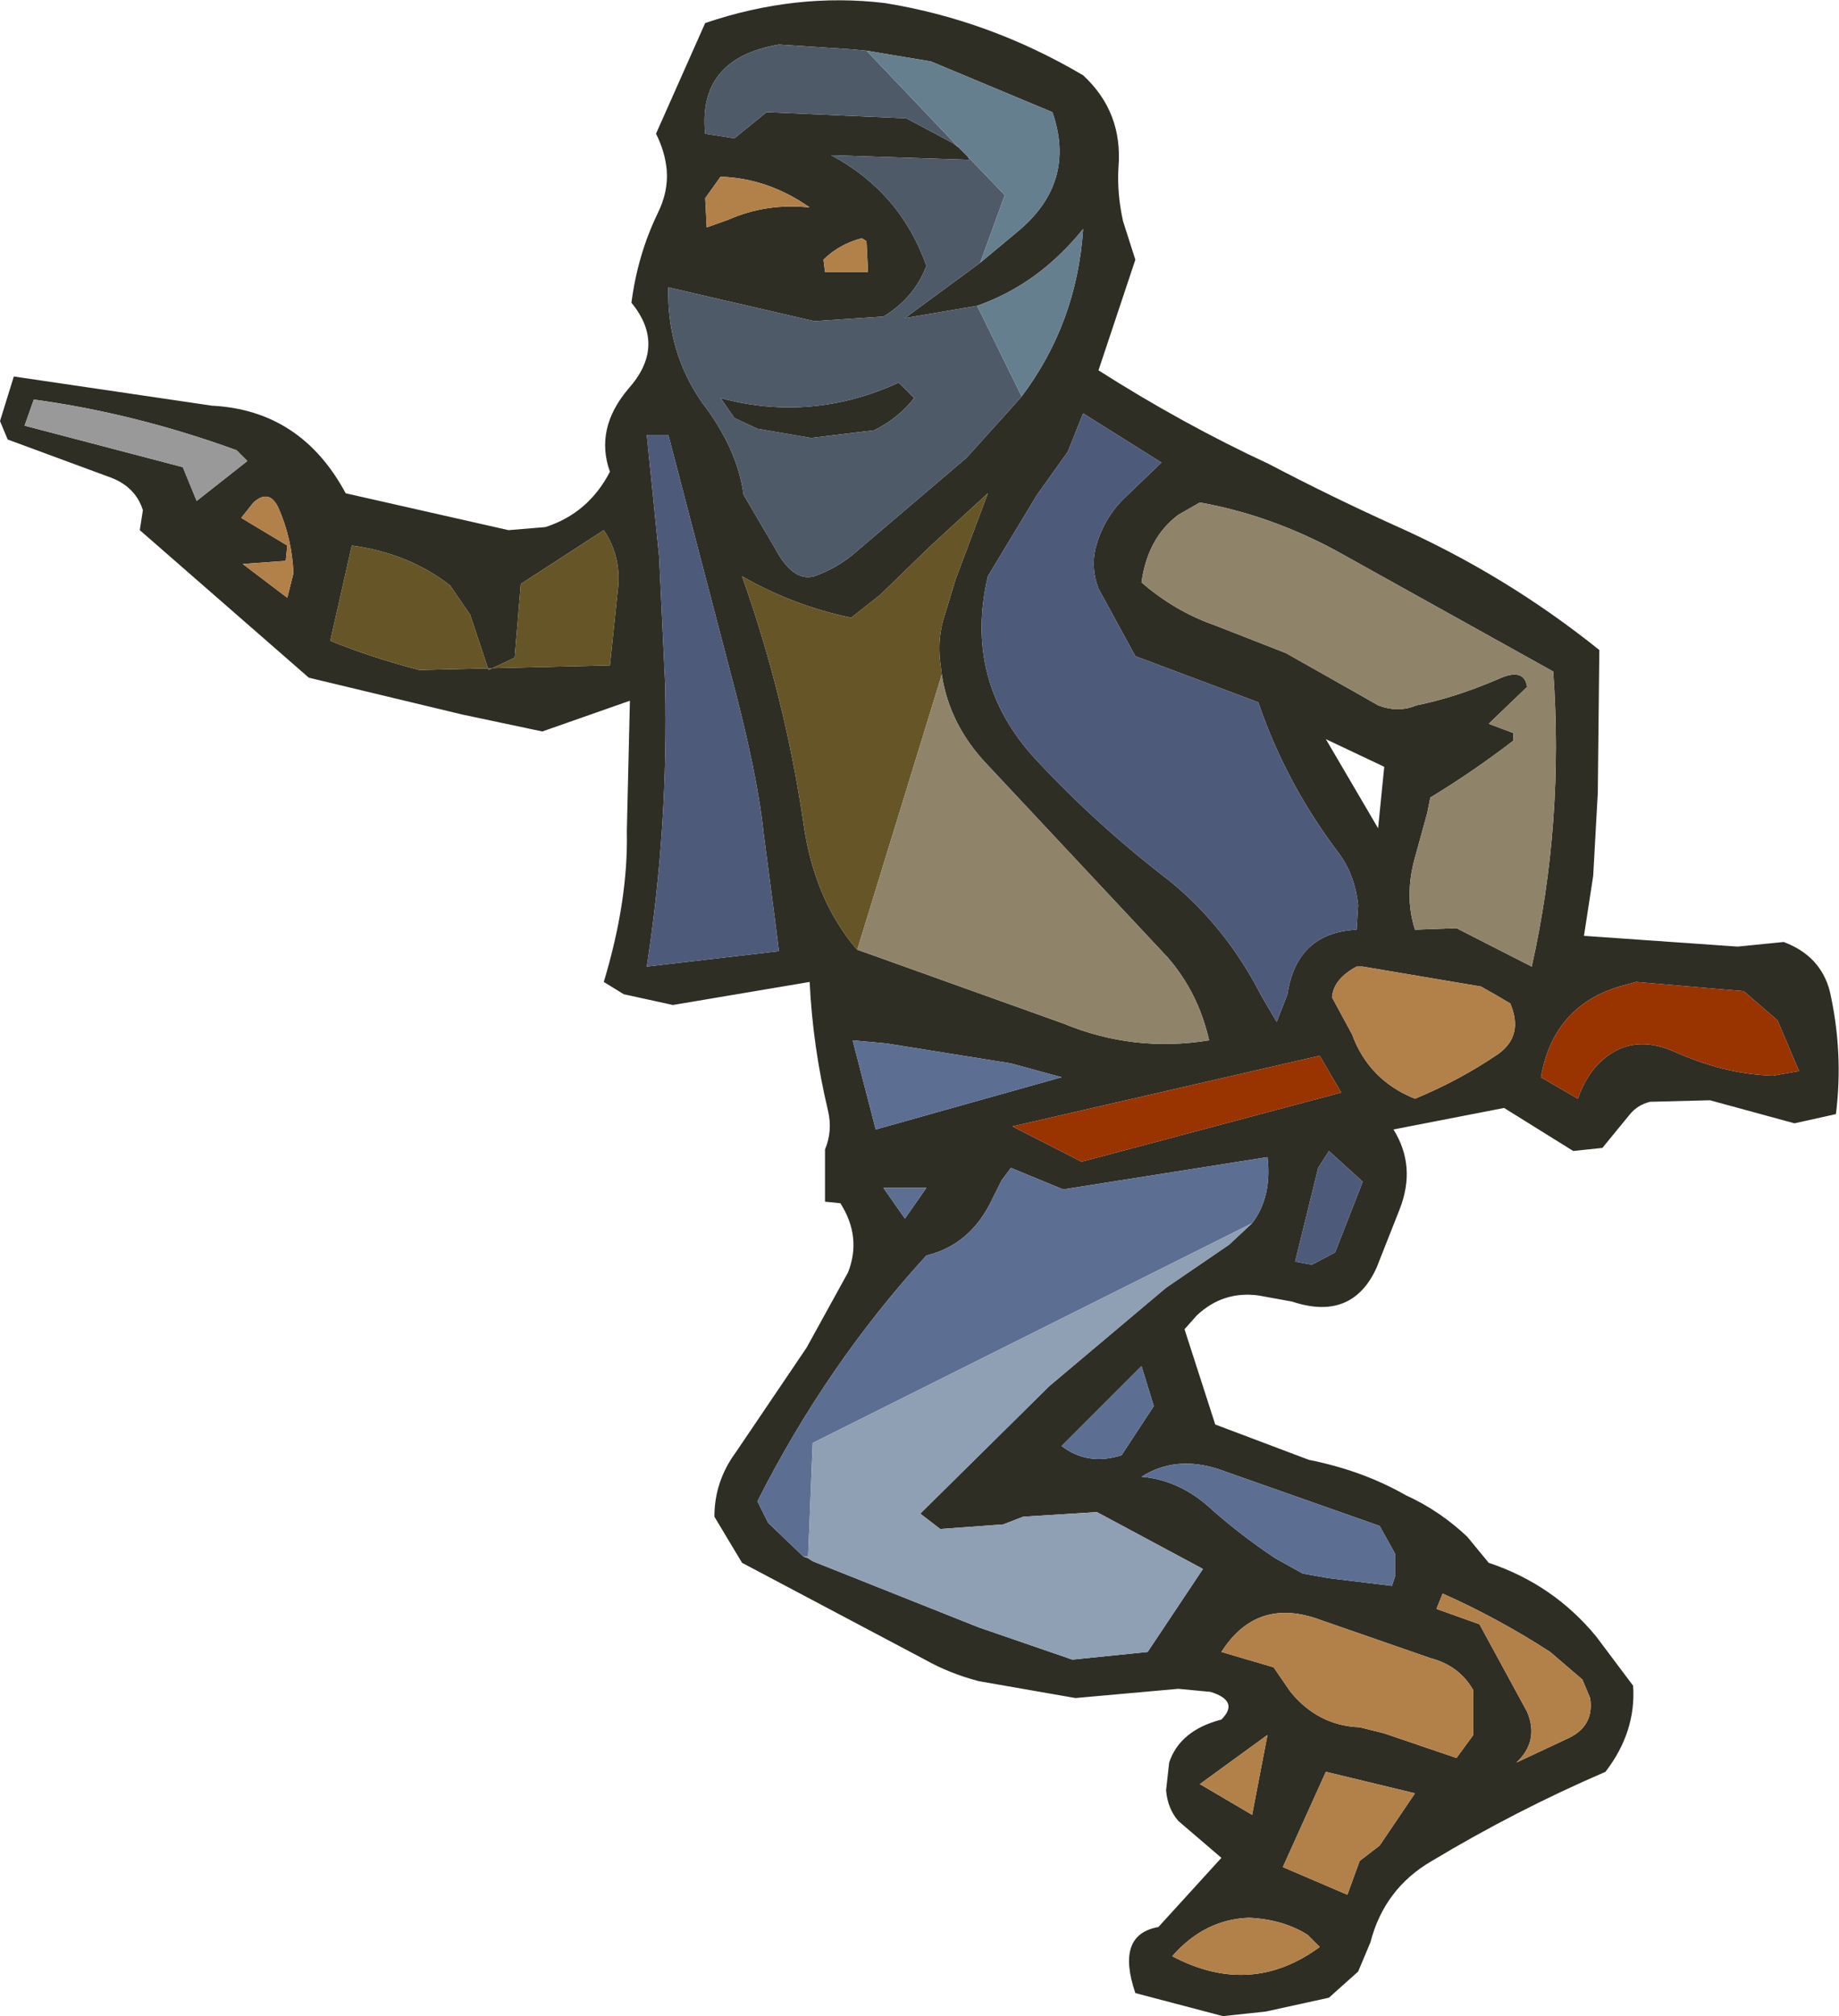
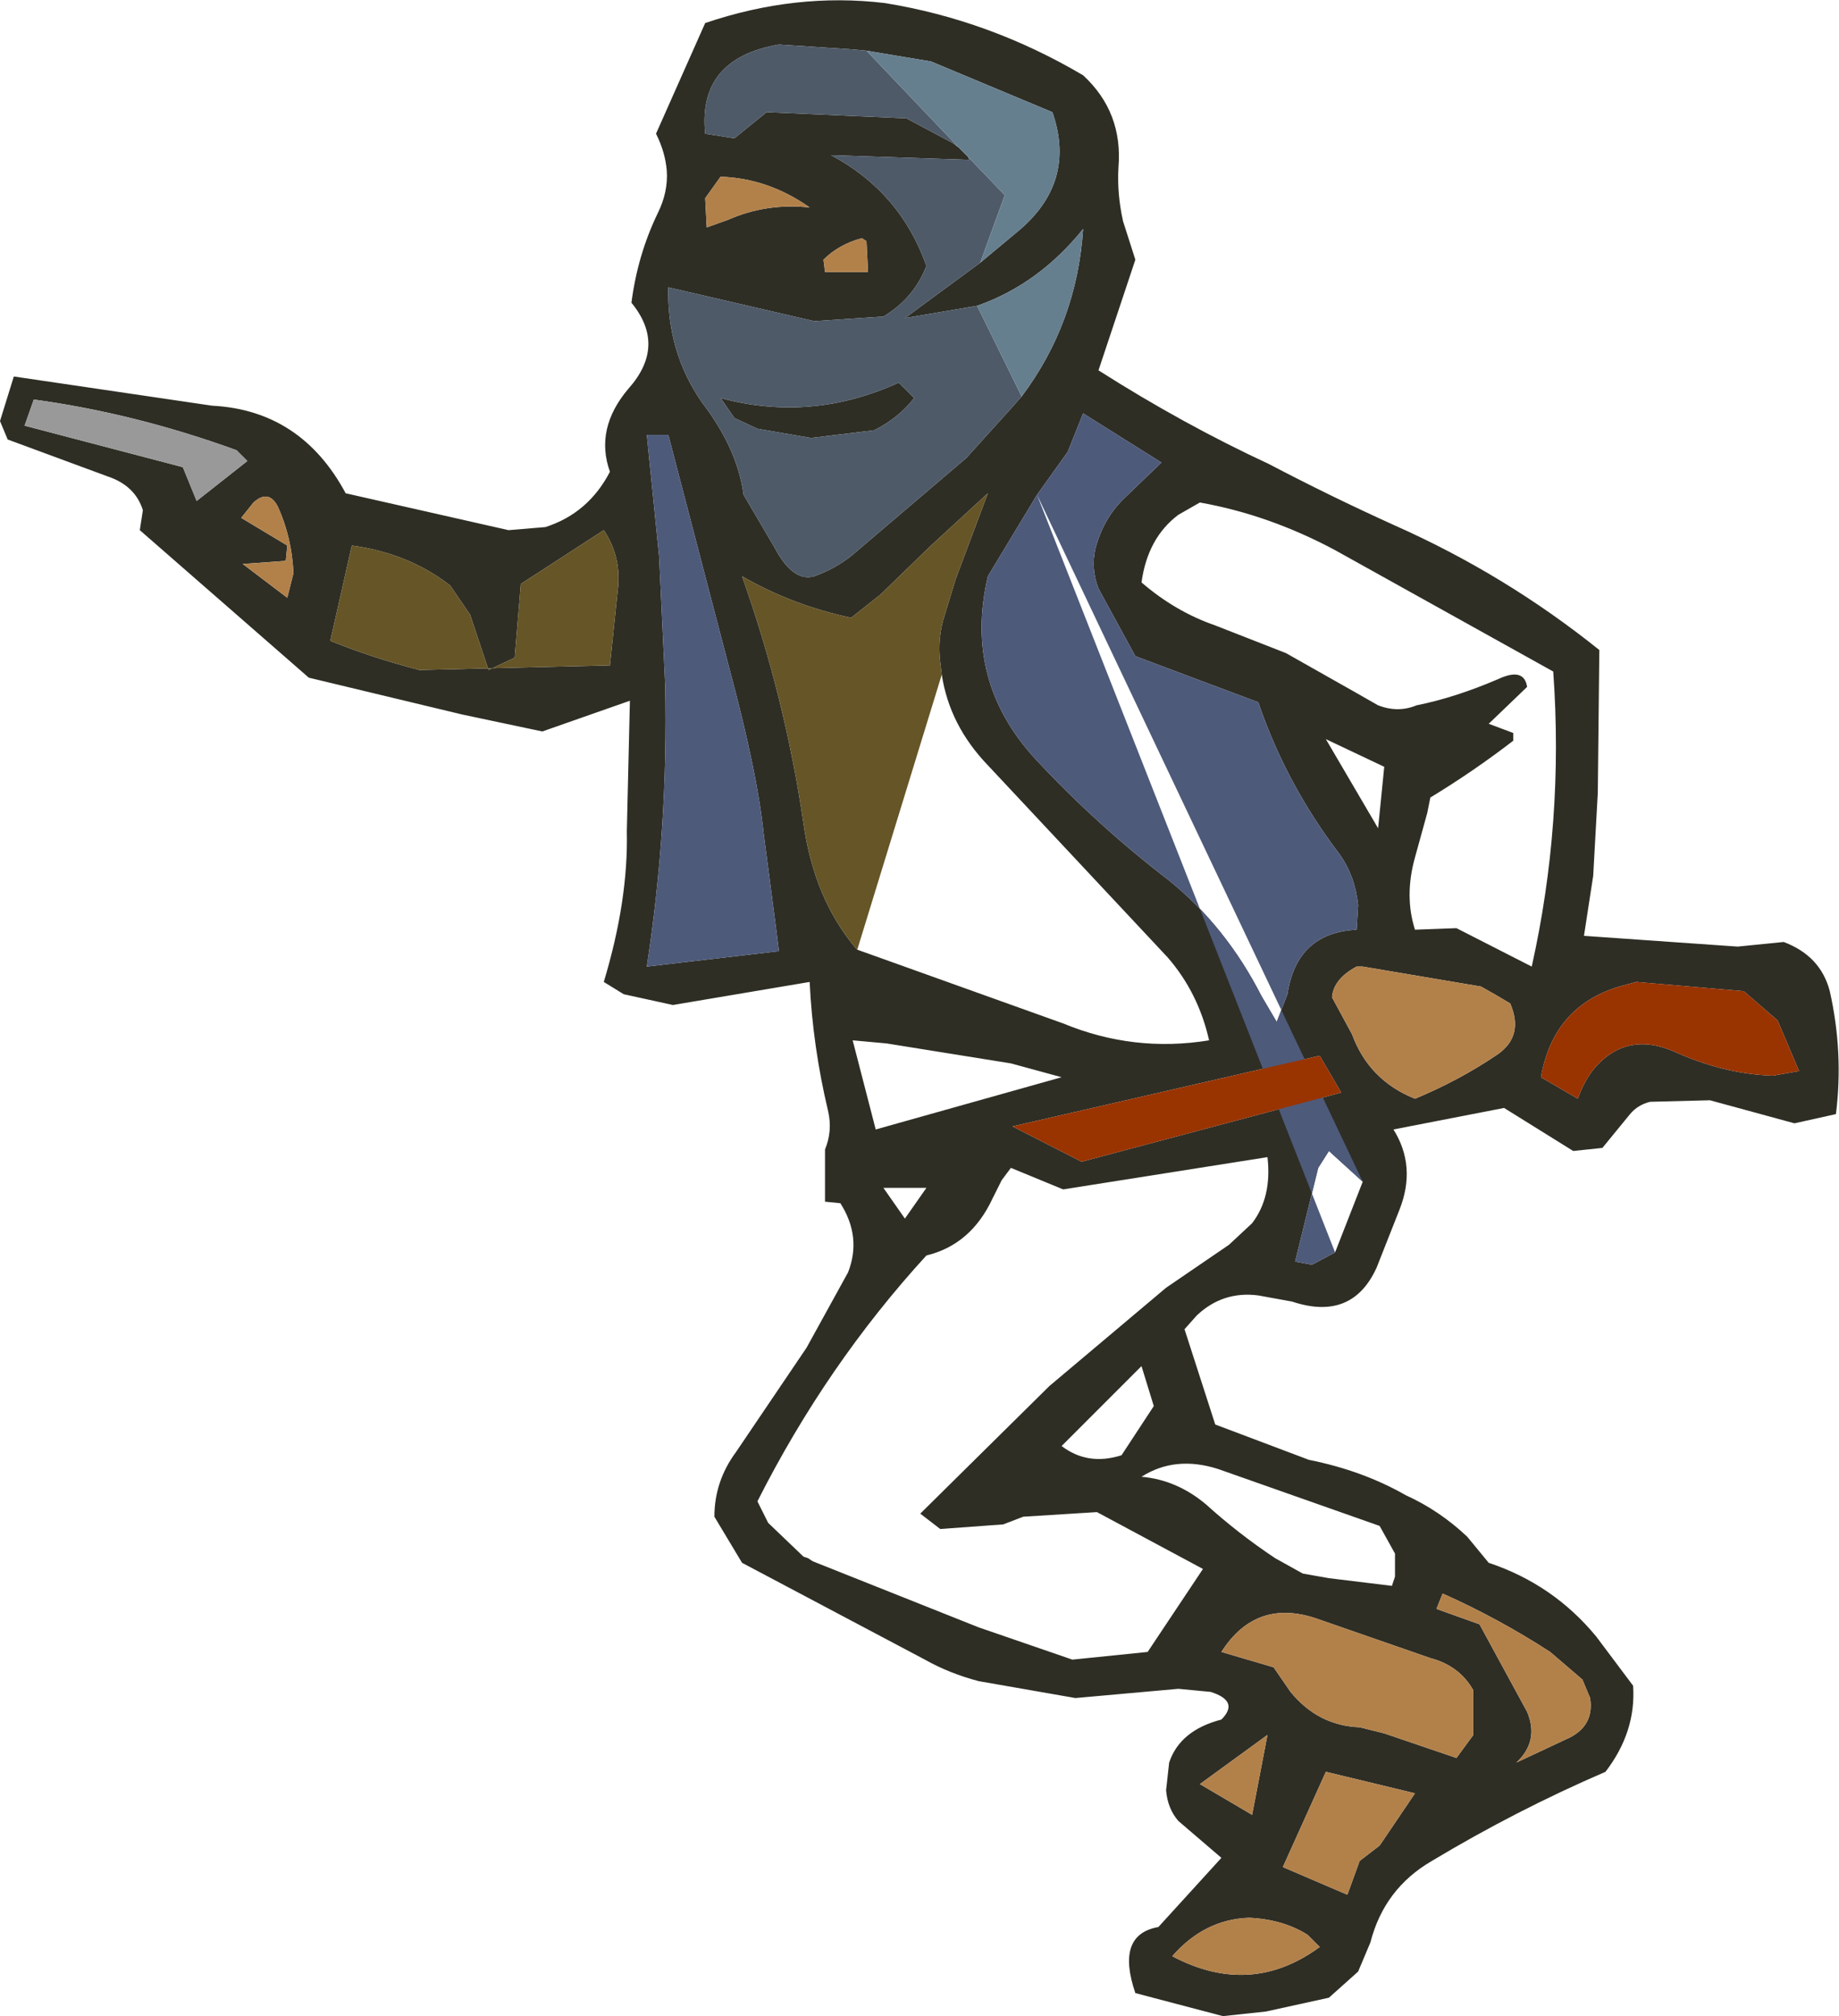
<svg xmlns="http://www.w3.org/2000/svg" height="65.6px" width="59.85px">
  <g transform="matrix(1.0, 0.0, 0.0, 1.0, 29.75, 32.85)">
    <path d="M1.75 -27.75 L1.8 -27.65 -2.7 -27.8 Q-0.45 -26.6 0.4 -24.2 0.0 -23.15 -1.0 -22.55 L-3.25 -22.4 -8.0 -23.5 Q-8.05 -21.4 -6.9 -19.75 -5.75 -18.25 -5.55 -16.75 L-4.55 -15.05 Q-3.95 -13.9 -3.25 -14.1 -2.55 -14.35 -2.0 -14.8 L1.7 -17.95 3.1 -19.5 3.5 -19.95 Q5.3 -22.35 5.5 -25.4 4.05 -23.6 2.05 -22.9 L-0.3 -22.5 2.15 -24.3 3.35 -25.3 Q5.3 -26.9 4.5 -29.2 L0.55 -30.85 -1.55 -31.2 -2.1 -31.25 -4.4 -31.4 Q-7.05 -30.95 -6.8 -28.5 L-5.85 -28.35 -4.8 -29.2 -0.25 -29.0 1.25 -28.2 1.45 -28.05 1.75 -27.75 M6.65 -27.4 Q6.6 -26.55 6.8 -25.65 L7.2 -24.4 6.0 -20.8 Q8.75 -19.05 11.55 -17.75 13.55 -16.7 15.65 -15.75 19.25 -14.15 22.3 -11.7 L22.25 -7.05 22.1 -4.35 21.8 -2.4 26.8 -2.05 28.3 -2.2 Q29.5 -1.75 29.8 -0.6 30.25 1.4 30.0 3.4 L28.65 3.7 25.9 2.95 23.95 3.0 Q23.55 3.1 23.3 3.4 L22.4 4.5 21.45 4.6 19.2 3.2 15.6 3.9 Q16.35 5.1 15.8 6.5 L15.05 8.4 Q14.25 10.15 12.3 9.5 L11.2 9.3 Q10.05 9.15 9.2 9.95 L8.8 10.4 9.8 13.5 12.85 14.65 Q14.6 15.0 16.0 15.8 17.1 16.3 18.0 17.15 L18.7 18.0 Q20.8 18.7 22.2 20.4 L23.4 22.0 Q23.5 23.5 22.5 24.8 19.6 26.05 16.85 27.7 15.3 28.6 14.85 30.35 L14.45 31.3 13.5 32.15 11.45 32.6 10.05 32.75 7.2 32.0 Q6.55 30.1 7.95 29.85 L10.0 27.6 8.6 26.4 Q8.25 26.0 8.2 25.4 L8.3 24.5 Q8.65 23.45 10.0 23.1 10.6 22.5 9.65 22.2 L8.6 22.1 5.25 22.4 2.1 21.85 Q1.15 21.6 0.35 21.15 L-5.6 18.0 -6.5 16.5 Q-6.5 15.35 -5.8 14.4 L-3.5 11.0 -2.15 8.55 Q-1.7 7.4 -2.4 6.3 L-2.9 6.25 -2.9 4.55 Q-2.65 3.95 -2.8 3.3 -3.3 1.2 -3.4 -0.9 L-7.85 -0.15 -9.45 -0.5 -10.1 -0.9 Q-9.3 -3.55 -9.35 -5.8 L-9.25 -10.05 -12.1 -9.05 -14.7 -9.6 -19.7 -10.8 -25.2 -15.6 -25.1 -16.25 Q-25.35 -17.05 -26.25 -17.35 L-29.5 -18.55 -29.75 -19.15 -29.3 -20.6 -22.85 -19.65 Q-19.95 -19.5 -18.5 -16.8 L-13.2 -15.6 -12.0 -15.7 Q-10.6 -16.15 -9.9 -17.5 -10.4 -18.9 -9.3 -20.2 -8.05 -21.6 -9.2 -23.0 -9.0 -24.55 -8.35 -25.9 -8.0 -26.6 -8.05 -27.3 -8.1 -27.9 -8.4 -28.5 L-6.8 -32.1 Q-3.85 -33.1 -0.95 -32.75 2.45 -32.2 5.5 -30.4 6.8 -29.2 6.65 -27.4 M0.9 -10.9 L0.85 -11.3 Q0.75 -12.1 1.0 -12.85 L1.35 -14.0 2.4 -16.8 0.55 -15.1 -1.1 -13.5 -2.05 -12.75 Q-3.95 -13.15 -5.6 -14.1 -4.2 -10.15 -3.6 -6.05 -3.25 -3.6 -1.9 -2.0 L-1.85 -1.95 1.5 -0.75 4.85 0.45 Q7.15 1.4 9.6 1.0 9.25 -0.55 8.25 -1.7 L2.4 -7.95 Q1.15 -9.25 0.9 -10.9 M4.0 -16.75 L2.4 -14.1 Q1.6 -10.7 3.95 -8.15 5.95 -6.0 8.3 -4.2 10.15 -2.7 11.3 -0.45 L11.8 0.4 12.15 -0.5 Q12.45 -2.5 14.4 -2.6 L14.45 -3.4 Q14.35 -4.35 13.85 -5.05 12.1 -7.35 11.2 -10.0 L7.2 -11.5 6.0 -13.7 Q5.75 -14.35 5.9 -15.0 6.15 -15.95 6.8 -16.6 L8.05 -17.8 5.5 -19.4 5.0 -18.15 4.0 -16.75 M7.4 -13.9 Q8.5 -12.95 9.8 -12.5 L12.1 -11.6 14.4 -10.3 15.1 -9.9 Q15.75 -9.65 16.35 -9.9 17.6 -10.15 19.0 -10.75 19.85 -11.15 19.95 -10.5 L18.7 -9.3 19.5 -9.0 19.5 -8.75 Q18.2 -7.75 16.8 -6.9 L16.7 -6.4 16.3 -4.95 Q15.95 -3.7 16.3 -2.6 L17.65 -2.65 20.1 -1.4 Q21.15 -6.1 20.8 -11.0 L13.7 -14.95 Q11.55 -16.1 9.3 -16.5 L8.6 -16.1 Q7.6 -15.35 7.4 -13.9 M14.4 -1.4 Q13.65 -1.0 13.6 -0.4 L14.25 0.8 Q14.8 2.3 16.3 2.9 17.75 2.3 19.0 1.45 19.85 0.85 19.4 -0.2 18.9 -0.5 18.45 -0.75 L14.6 -1.4 14.4 -1.4 M15.3 -7.9 L13.4 -8.8 15.1 -5.9 15.3 -7.9 M27.0 -0.6 L23.5 -0.9 22.95 -0.75 Q20.8 -0.1 20.4 2.2 L21.6 2.9 Q21.9 2.05 22.45 1.6 23.4 0.8 24.7 1.35 26.35 2.1 27.95 2.15 L28.8 2.0 28.1 0.35 27.0 -0.6 M22.0 22.4 L21.75 21.8 20.7 20.9 Q19.0 19.8 17.2 19.0 L17.0 19.5 18.4 20.0 19.95 22.85 Q20.35 23.8 19.6 24.5 L21.2 23.75 Q22.15 23.35 22.0 22.4 M14.6 5.6 L13.5 4.6 13.15 5.15 12.4 8.2 12.95 8.3 13.7 7.9 14.6 5.6 M13.9 2.7 L13.2 1.5 3.2 3.8 5.45 4.95 13.9 2.7 M-3.6 17.8 L-3.45 17.85 -3.3 17.95 2.1 20.1 5.15 21.15 7.6 20.9 9.4 18.2 5.95 16.35 3.55 16.5 2.9 16.75 0.85 16.9 0.2 16.4 4.4 12.25 8.2 9.05 10.25 7.65 11.0 6.95 Q11.65 6.1 11.5 4.8 L4.85 5.85 3.15 5.15 2.85 5.55 2.55 6.15 Q1.85 7.65 0.4 8.0 -2.85 11.55 -5.1 16.0 L-4.75 16.7 -3.6 17.8 M7.4 15.2 Q8.55 15.3 9.5 16.1 10.55 17.05 11.75 17.85 L12.65 18.35 13.5 18.5 15.55 18.75 15.65 18.45 15.65 17.7 15.15 16.8 9.9 14.95 Q8.5 14.5 7.4 15.2 M6.75 14.5 L7.8 12.9 7.4 11.6 4.8 14.2 Q5.65 14.85 6.75 14.5 M4.8 2.2 L3.15 1.75 -0.9 1.1 -2.0 1.0 -1.25 3.9 4.8 2.2 M-1.55 -25.0 L-1.7 -25.1 Q-2.45 -24.9 -2.95 -24.4 L-2.9 -24.0 -1.5 -24.0 -1.55 -25.0 M-6.75 -25.45 L-6.05 -25.7 Q-4.8 -26.25 -3.4 -26.1 -4.75 -27.05 -6.3 -27.1 L-6.8 -26.4 -6.75 -25.45 M9.3 25.2 L11.0 26.2 11.5 23.6 9.3 25.2 M14.1 28.8 L14.5 27.7 15.15 27.2 16.3 25.5 13.4 24.8 12.0 27.9 14.1 28.8 M12.8 30.1 Q12.0 29.6 10.9 29.55 9.45 29.6 8.4 30.8 10.95 32.15 13.2 30.5 L12.8 30.1 M11.7 21.4 L12.25 22.2 Q13.15 23.3 14.5 23.35 L15.3 23.55 17.65 24.35 18.2 23.6 18.2 22.15 Q17.75 21.35 16.8 21.1 L13.2 19.85 Q11.15 19.1 10.0 20.9 L11.7 21.4 M-28.65 -19.85 L-28.95 -19.0 -23.8 -17.65 -23.35 -16.55 -21.7 -17.85 -22.05 -18.2 Q-25.35 -19.4 -28.65 -19.85 M-20.7 -16.35 Q-21.0 -16.95 -21.5 -16.5 L-21.9 -16.0 -20.4 -15.1 -20.45 -14.6 -21.85 -14.5 -20.4 -13.4 -20.2 -14.2 Q-20.25 -15.35 -20.7 -16.35 M-3.35 -18.6 L-5.1 -18.9 -5.85 -19.25 -6.3 -19.9 Q-3.35 -19.1 -0.5 -20.4 L0.0 -19.9 Q-0.5 -19.25 -1.3 -18.85 L-3.35 -18.6 M-8.0 -18.7 L-8.7 -18.7 -8.3 -14.75 -8.1 -10.55 Q-8.0 -5.95 -8.7 -1.4 L-4.4 -1.9 -4.5 -2.7 -4.9 -5.75 Q-5.1 -7.7 -6.0 -11.05 L-8.0 -18.7 M-9.65 -13.6 Q-9.5 -14.7 -10.1 -15.6 L-12.8 -13.85 -13.0 -11.45 -13.85 -11.05 -14.45 -12.85 -15.1 -13.8 Q-16.45 -14.85 -18.3 -15.1 L-19.0 -12.0 Q-17.65 -11.45 -16.1 -11.05 L-9.9 -11.2 -9.65 -13.6 M-1.0 5.8 L-0.3 6.8 0.4 5.8 -1.0 5.8" fill="#2e2e25" fill-rule="evenodd" stroke="none" />
    <path d="M3.5 -19.95 L3.1 -19.5 1.7 -17.95 -2.0 -14.8 Q-2.55 -14.35 -3.25 -14.1 -3.95 -13.9 -4.55 -15.05 L-5.55 -16.75 Q-5.75 -18.25 -6.9 -19.75 -8.05 -21.4 -8.0 -23.5 L-3.25 -22.4 -1.0 -22.55 Q0.0 -23.15 0.4 -24.2 -0.45 -26.6 -2.7 -27.8 L1.8 -27.65 1.75 -27.75 2.95 -26.5 2.15 -24.3 -0.3 -22.5 2.05 -22.9 3.5 -19.95 M1.45 -28.05 L1.25 -28.2 -0.25 -29.0 -4.8 -29.2 -5.85 -28.35 -6.8 -28.5 Q-7.05 -30.95 -4.4 -31.4 L-2.1 -31.25 -1.55 -31.2 1.45 -28.05 M-3.35 -18.6 L-1.3 -18.85 Q-0.5 -19.25 0.0 -19.9 L-0.5 -20.4 Q-3.35 -19.1 -6.3 -19.9 L-5.85 -19.25 -5.1 -18.9 -3.35 -18.6" fill="#4e5a68" fill-rule="evenodd" stroke="none" />
    <path d="M1.75 -27.75 L1.45 -28.05 -1.55 -31.2 0.55 -30.85 4.5 -29.2 Q5.3 -26.9 3.35 -25.3 L2.15 -24.3 2.95 -26.5 1.75 -27.75 M2.05 -22.9 Q4.05 -23.6 5.5 -25.4 5.3 -22.35 3.5 -19.95 L2.05 -22.9" fill="#667f8f" fill-rule="evenodd" stroke="none" />
-     <path d="M4.0 -16.75 L5.0 -18.15 5.5 -19.4 8.05 -17.8 6.8 -16.6 Q6.15 -15.95 5.9 -15.0 5.75 -14.35 6.0 -13.7 L7.2 -11.5 11.2 -10.0 Q12.1 -7.35 13.85 -5.05 14.35 -4.35 14.45 -3.4 L14.4 -2.6 Q12.45 -2.5 12.15 -0.5 L11.8 0.4 11.3 -0.45 Q10.15 -2.7 8.3 -4.2 5.95 -6.0 3.95 -8.15 1.6 -10.7 2.4 -14.1 L4.0 -16.75 M14.6 5.6 L13.7 7.9 12.95 8.3 12.4 8.2 13.15 5.15 13.5 4.6 14.6 5.6 M-8.0 -18.7 L-6.0 -11.05 Q-5.1 -7.7 -4.9 -5.75 L-4.5 -2.7 -4.4 -1.9 -8.7 -1.4 Q-8.0 -5.95 -8.1 -10.55 L-8.3 -14.75 -8.7 -18.7 -8.0 -18.7" fill="#4e5a7a" fill-rule="evenodd" stroke="none" />
+     <path d="M4.0 -16.75 L5.0 -18.15 5.5 -19.4 8.05 -17.8 6.8 -16.6 Q6.15 -15.95 5.9 -15.0 5.75 -14.35 6.0 -13.7 L7.2 -11.5 11.2 -10.0 Q12.1 -7.35 13.85 -5.05 14.35 -4.35 14.45 -3.4 L14.4 -2.6 Q12.45 -2.5 12.15 -0.5 L11.8 0.4 11.3 -0.45 Q10.15 -2.7 8.3 -4.2 5.95 -6.0 3.95 -8.15 1.6 -10.7 2.4 -14.1 L4.0 -16.75 L13.7 7.9 12.95 8.3 12.4 8.2 13.15 5.15 13.5 4.6 14.6 5.6 M-8.0 -18.7 L-6.0 -11.05 Q-5.1 -7.7 -4.9 -5.75 L-4.5 -2.7 -4.4 -1.9 -8.7 -1.4 Q-8.0 -5.95 -8.1 -10.55 L-8.3 -14.75 -8.7 -18.7 -8.0 -18.7" fill="#4e5a7a" fill-rule="evenodd" stroke="none" />
    <path d="M-1.85 -1.95 L-1.9 -2.0 Q-3.25 -3.6 -3.6 -6.05 -4.2 -10.15 -5.6 -14.1 -3.95 -13.15 -2.05 -12.75 L-1.1 -13.5 0.55 -15.1 2.4 -16.8 1.35 -14.0 1.0 -12.85 Q0.75 -12.1 0.85 -11.3 L0.9 -10.9 -1.85 -1.95 M-9.65 -13.6 L-9.9 -11.2 -16.1 -11.05 Q-17.65 -11.45 -19.0 -12.0 L-18.3 -15.1 Q-16.45 -14.85 -15.1 -13.8 L-14.45 -12.85 -13.85 -11.05 -13.0 -11.45 -12.8 -13.85 -10.1 -15.6 Q-9.5 -14.7 -9.65 -13.6" fill="#665527" fill-rule="evenodd" stroke="none" />
-     <path d="M0.9 -10.9 Q1.15 -9.25 2.4 -7.95 L8.25 -1.7 Q9.25 -0.55 9.6 1.0 7.15 1.4 4.85 0.45 L1.5 -0.75 -1.85 -1.95 0.9 -10.9 M7.4 -13.9 Q7.6 -15.35 8.6 -16.1 L9.3 -16.5 Q11.55 -16.1 13.7 -14.95 L20.8 -11.0 Q21.15 -6.1 20.1 -1.4 L17.65 -2.65 16.3 -2.6 Q15.95 -3.7 16.3 -4.95 L16.7 -6.4 16.8 -6.9 Q18.2 -7.75 19.5 -8.75 L19.5 -9.0 18.7 -9.3 19.95 -10.5 Q19.85 -11.15 19.0 -10.75 17.6 -10.15 16.35 -9.9 15.75 -9.65 15.1 -9.9 L14.4 -10.3 12.1 -11.6 9.8 -12.5 Q8.5 -12.95 7.4 -13.9" fill="#8f846a" fill-rule="evenodd" stroke="none" />
    <path d="M14.4 -1.4 L14.6 -1.4 18.45 -0.75 Q18.9 -0.5 19.4 -0.2 19.85 0.85 19.0 1.45 17.75 2.3 16.3 2.9 14.8 2.3 14.25 0.8 L13.6 -0.4 Q13.65 -1.0 14.4 -1.4 M22.0 22.4 Q22.15 23.35 21.2 23.75 L19.6 24.5 Q20.35 23.8 19.95 22.85 L18.4 20.0 17.0 19.5 17.2 19.0 Q19.0 19.8 20.7 20.9 L21.75 21.8 22.0 22.4 M11.7 21.4 L10.0 20.9 Q11.15 19.1 13.2 19.85 L16.8 21.1 Q17.75 21.35 18.2 22.15 L18.2 23.6 17.65 24.35 15.3 23.55 14.5 23.35 Q13.15 23.3 12.25 22.2 L11.7 21.4 M12.8 30.1 L13.2 30.5 Q10.95 32.15 8.4 30.8 9.45 29.6 10.9 29.55 12.0 29.6 12.8 30.1 M14.1 28.8 L12.0 27.9 13.4 24.8 16.3 25.5 15.15 27.2 14.5 27.7 14.1 28.8 M9.3 25.2 L11.5 23.6 11.0 26.2 9.3 25.2 M-6.75 -25.45 L-6.8 -26.4 -6.3 -27.1 Q-4.75 -27.05 -3.4 -26.1 -4.8 -26.25 -6.05 -25.7 L-6.75 -25.45 M-1.55 -25.0 L-1.5 -24.0 -2.9 -24.0 -2.95 -24.4 Q-2.45 -24.9 -1.7 -25.1 L-1.55 -25.0 M-20.7 -16.35 Q-20.25 -15.35 -20.2 -14.2 L-20.4 -13.4 -21.85 -14.5 -20.45 -14.6 -20.4 -15.1 -21.9 -16.0 -21.5 -16.5 Q-21.0 -16.95 -20.7 -16.35" fill="#b2814a" fill-rule="evenodd" stroke="none" />
    <path d="M27.0 -0.6 L28.1 0.35 28.8 2.0 27.95 2.15 Q26.35 2.1 24.7 1.35 23.4 0.8 22.45 1.6 21.9 2.05 21.6 2.9 L20.4 2.2 Q20.8 -0.1 22.95 -0.75 L23.5 -0.9 27.0 -0.6 M13.9 2.7 L5.45 4.95 3.2 3.8 13.2 1.5 13.9 2.7" fill="#993300" fill-rule="evenodd" stroke="none" />
    <path d="M-28.65 -19.85 Q-25.35 -19.4 -22.05 -18.2 L-21.7 -17.85 -23.35 -16.55 -23.8 -17.65 -28.95 -19.0 -28.65 -19.85" fill="#999999" fill-rule="evenodd" stroke="none" />
-     <path d="M-3.6 17.8 L-4.75 16.7 -5.1 16.0 Q-2.85 11.55 0.4 8.0 1.85 7.65 2.55 6.15 L2.85 5.55 3.15 5.15 4.85 5.85 11.5 4.8 Q11.65 6.1 11.0 6.95 L-3.3 14.1 -3.45 17.8 -3.6 17.8 M4.8 2.2 L-1.25 3.9 -2.0 1.0 -0.9 1.1 3.15 1.75 4.8 2.2 M6.75 14.5 Q5.65 14.85 4.8 14.2 L7.4 11.6 7.8 12.9 6.75 14.5 M7.4 15.2 Q8.5 14.5 9.9 14.95 L15.15 16.8 15.65 17.7 15.65 18.45 15.55 18.75 13.5 18.5 12.65 18.35 11.75 17.85 Q10.55 17.05 9.5 16.1 8.55 15.3 7.4 15.2 M-1.0 5.8 L0.4 5.8 -0.3 6.8 -1.0 5.8" fill="#5c6f92" fill-rule="evenodd" stroke="none" />
-     <path d="M11.0 6.95 L10.25 7.65 8.2 9.05 4.4 12.25 0.2 16.4 0.85 16.9 2.9 16.75 3.55 16.5 5.95 16.35 9.4 18.2 7.6 20.9 5.15 21.15 2.1 20.1 -3.3 17.95 -3.45 17.85 -3.6 17.8 -3.45 17.8 -3.3 14.1 11.0 6.95" fill="#8f9fb4" fill-rule="evenodd" stroke="none" />
  </g>
</svg>